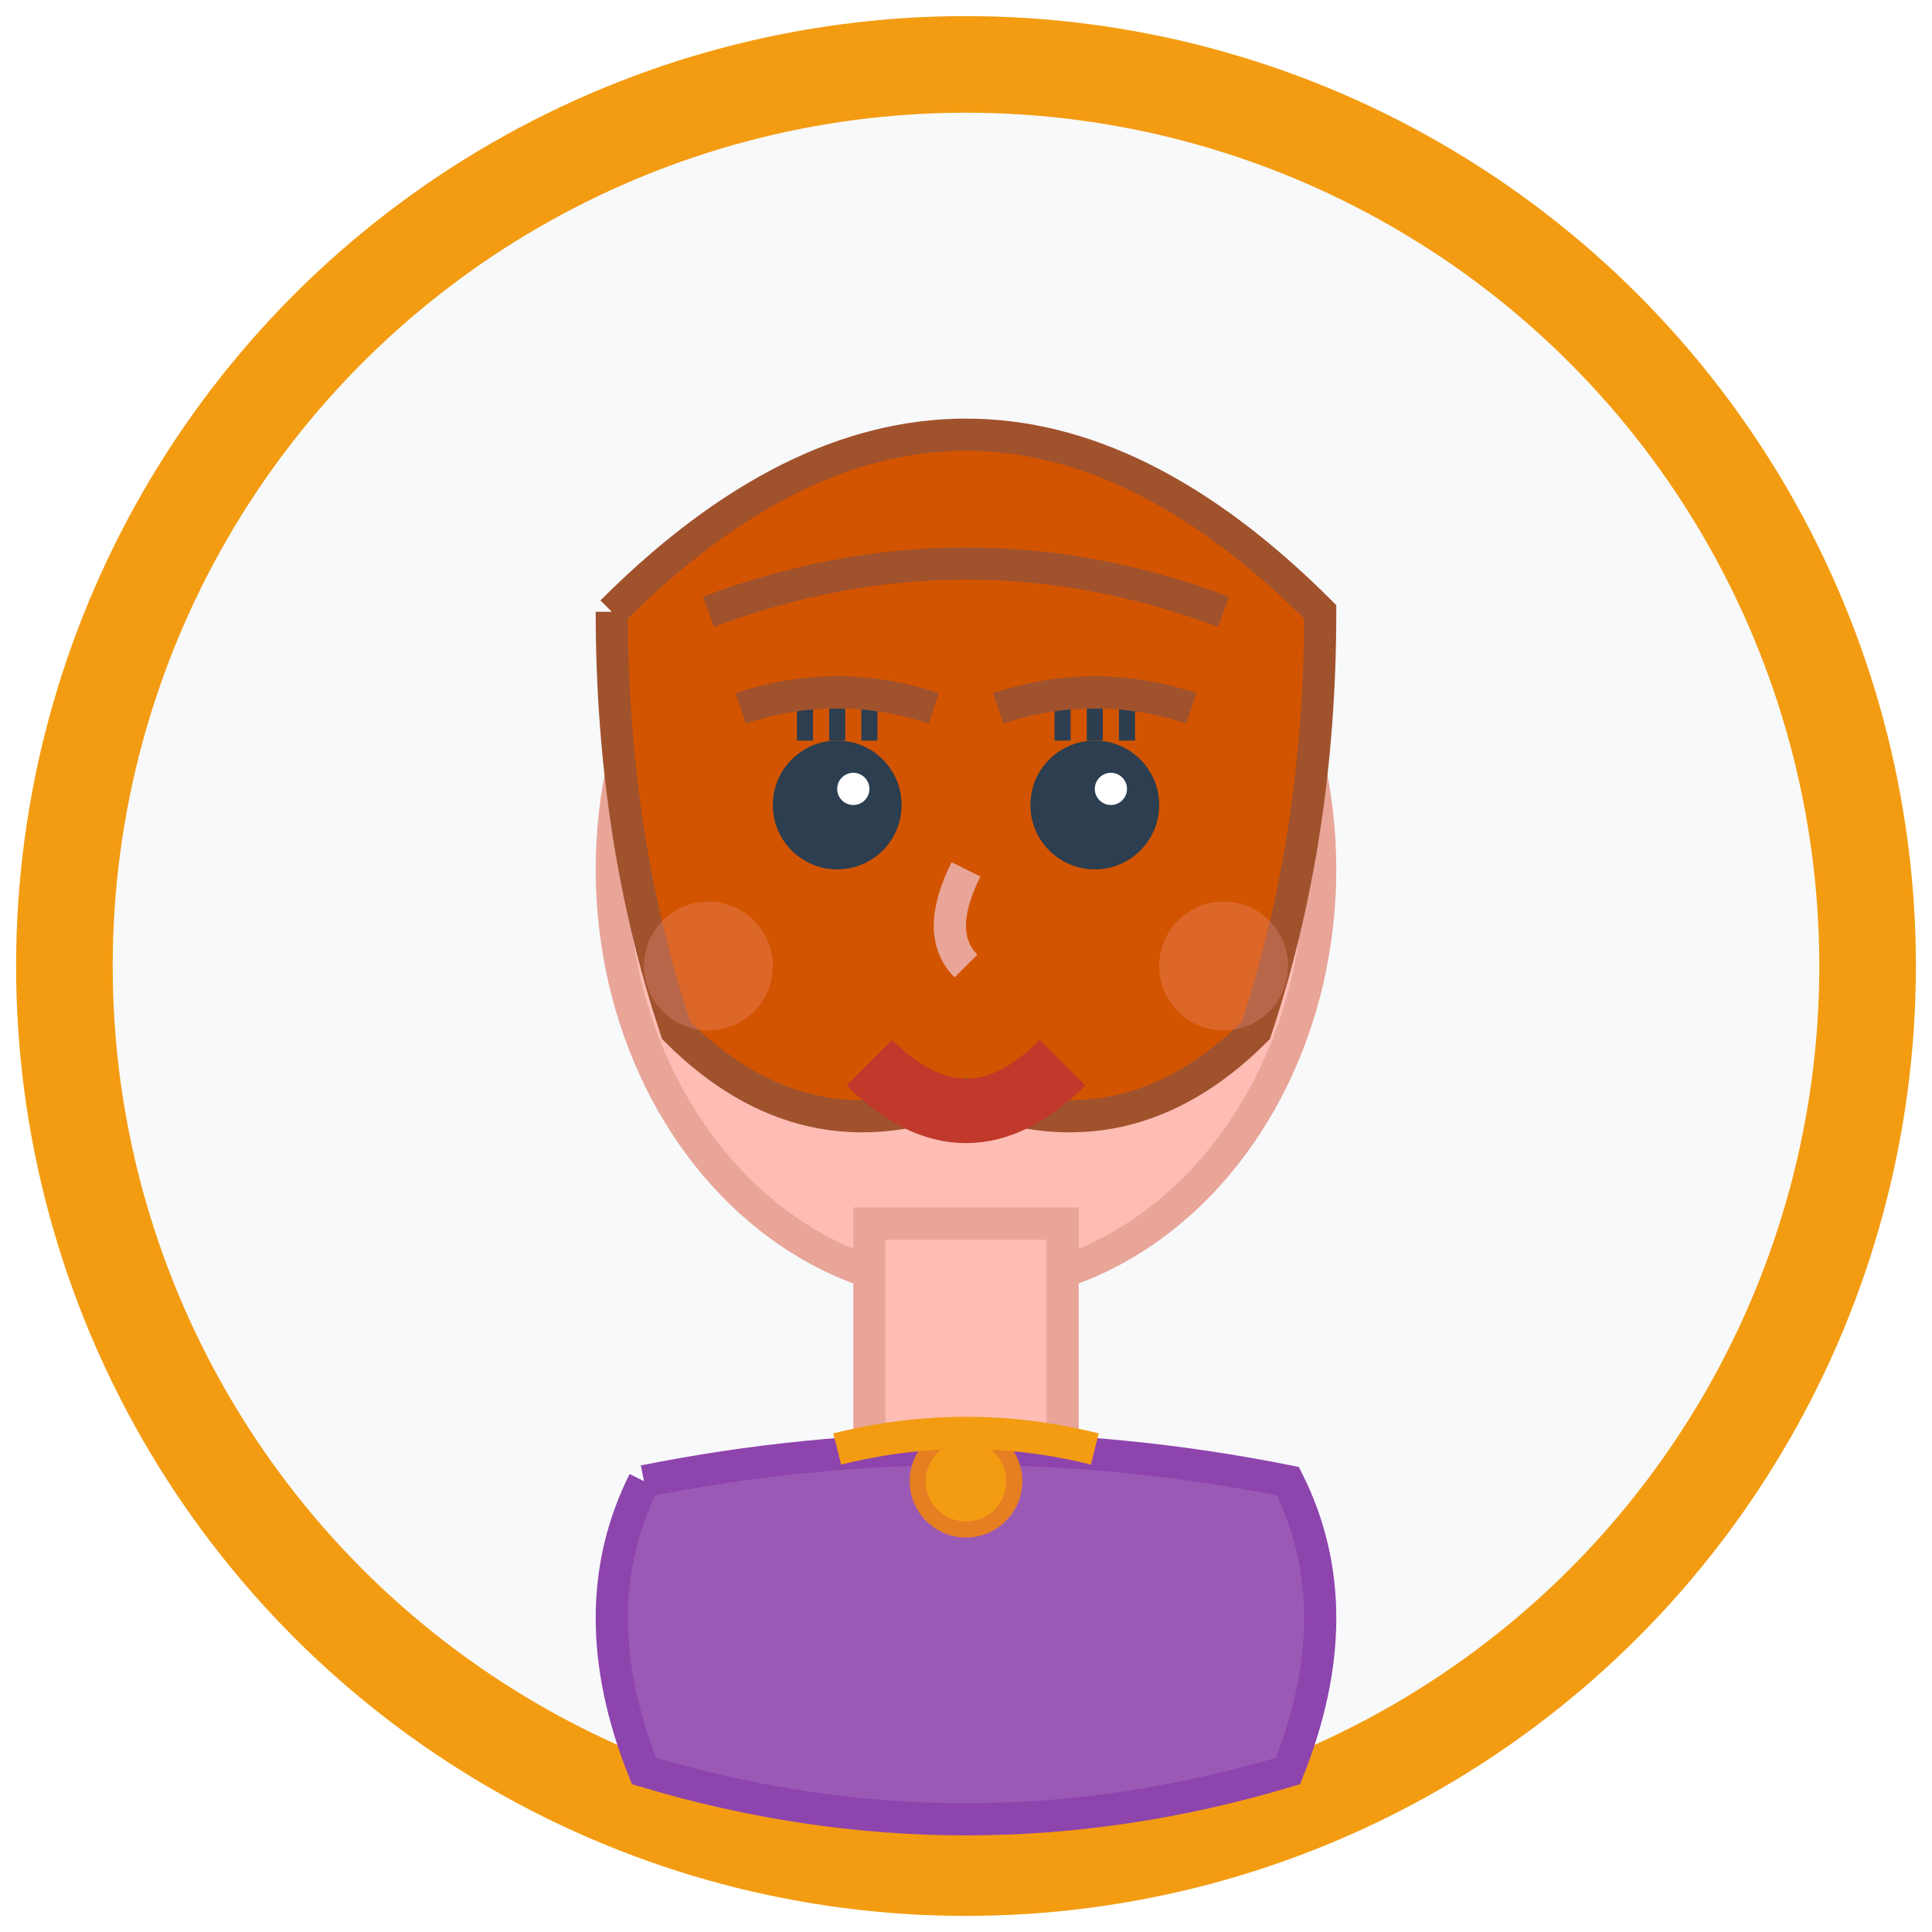
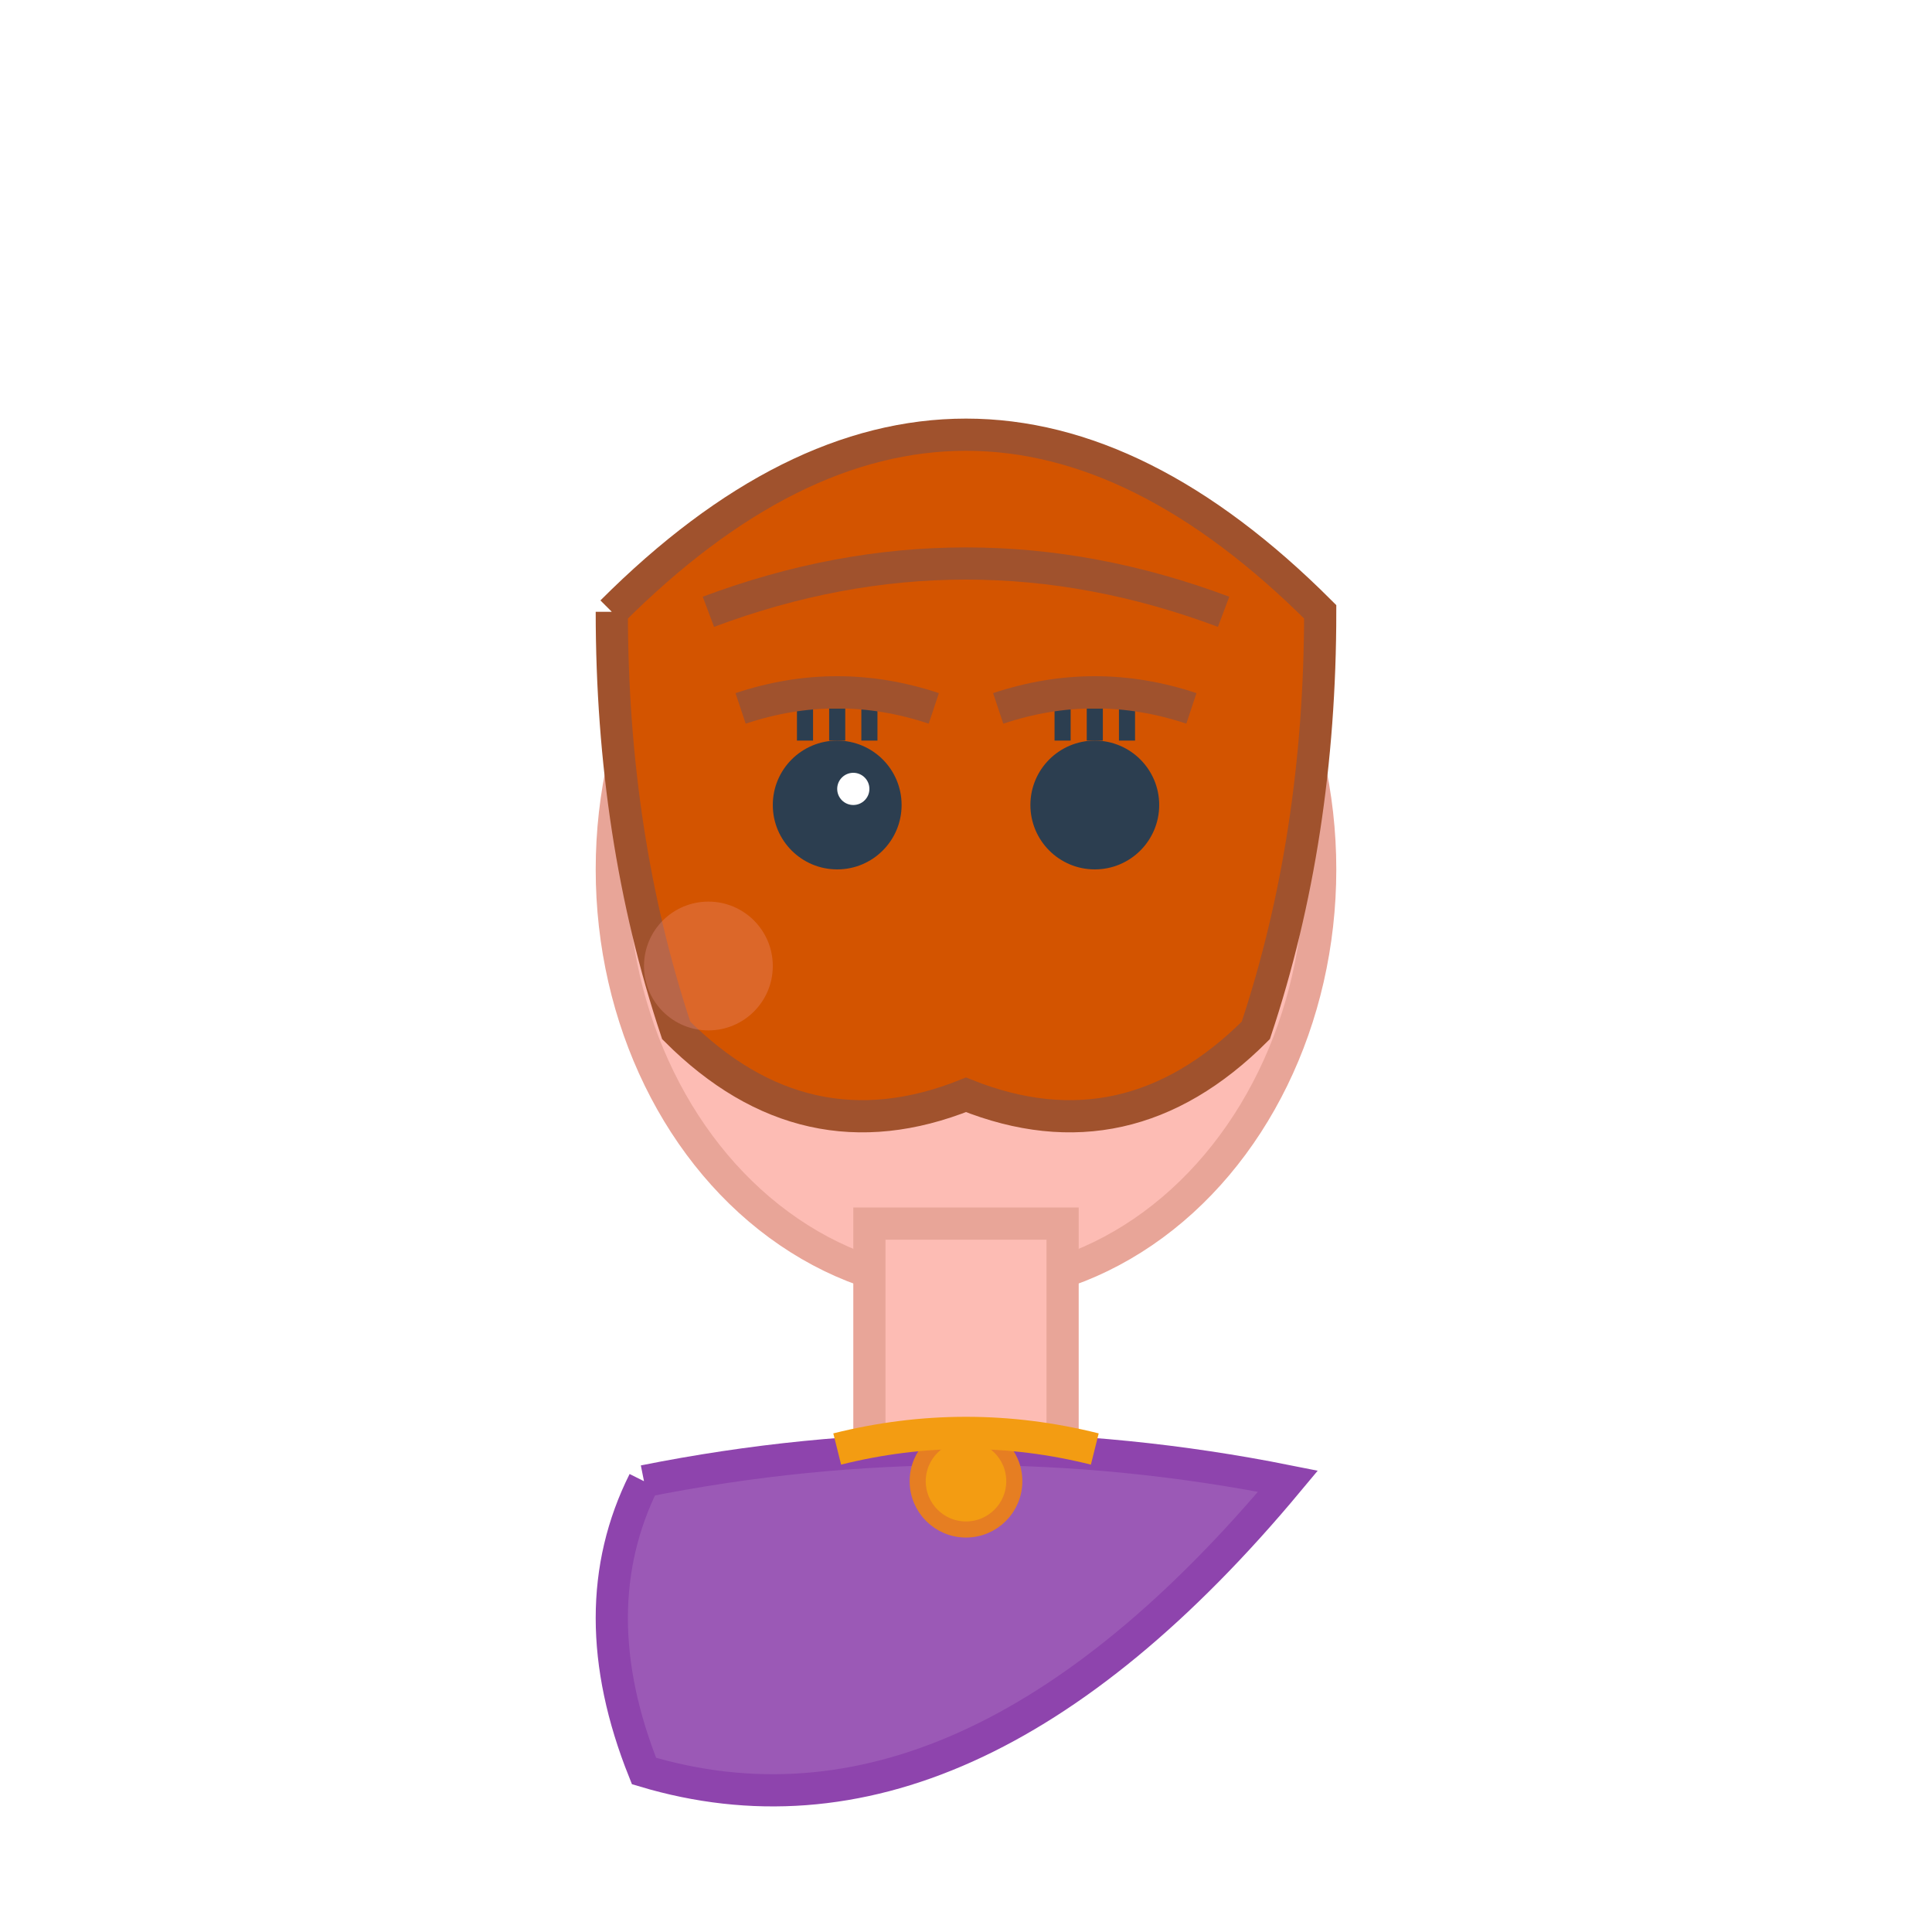
<svg xmlns="http://www.w3.org/2000/svg" viewBox="0 0 60 60">
  <defs>
    <filter id="avatarSketch3" x="0%" y="0%" width="100%" height="100%">
      <feTurbulence baseFrequency="0.04" numOctaves="2" result="noise" seed="9" />
      <feDisplacementMap in="SourceGraphic" in2="noise" scale="0.7" />
    </filter>
  </defs>
-   <circle cx="30" cy="30" r="28" fill="#f8f9fa" stroke="#f39c12" stroke-width="3" filter="url(#avatarSketch3)" />
  <ellipse cx="30" cy="27" rx="11" ry="13" fill="#fdbcb4" stroke="#e8a598" stroke-width="1" filter="url(#avatarSketch3)" />
  <path d="M19,19 Q30,8 41,19 Q41,26 39,32 Q35,36 30,34 Q25,36 21,32 Q19,26 19,19" fill="#d35400" stroke="#a0522d" stroke-width="1" filter="url(#avatarSketch3)" />
  <path d="M22,19 Q30,16 38,19" stroke="#a0522d" stroke-width="1" fill="none" />
  <circle cx="26" cy="25" r="2" fill="#2c3e50" />
  <circle cx="34" cy="25" r="2" fill="#2c3e50" />
  <circle cx="26.5" cy="24.5" r="0.5" fill="#ffffff" />
-   <circle cx="34.5" cy="24.5" r="0.5" fill="#ffffff" />
  <path d="M26,22 L26,23" stroke="#2c3e50" stroke-width="0.5" />
  <path d="M25,22 L25,23" stroke="#2c3e50" stroke-width="0.5" />
  <path d="M27,22 L27,23" stroke="#2c3e50" stroke-width="0.5" />
  <path d="M34,22 L34,23" stroke="#2c3e50" stroke-width="0.5" />
  <path d="M33,22 L33,23" stroke="#2c3e50" stroke-width="0.5" />
  <path d="M35,22 L35,23" stroke="#2c3e50" stroke-width="0.5" />
  <path d="M23,22 Q26,21 29,22" stroke="#a0522d" stroke-width="1" fill="none" />
  <path d="M31,22 Q34,21 37,22" stroke="#a0522d" stroke-width="1" fill="none" />
-   <path d="M30,27 Q29,29 30,30" stroke="#e8a598" stroke-width="1" fill="none" />
-   <path d="M27,33 Q30,36 33,33" stroke="#c0392b" stroke-width="2" fill="none" />
  <circle cx="22" cy="30" r="2" fill="#f1948a" opacity="0.3" />
-   <circle cx="38" cy="30" r="2" fill="#f1948a" opacity="0.3" />
  <rect x="27" y="38" width="6" height="8" fill="#fdbcb4" stroke="#e8a598" stroke-width="1" />
-   <path d="M20,46 Q30,44 40,46 Q42,50 40,55 Q30,58 20,55 Q18,50 20,46" fill="#9b59b6" stroke="#8e44ad" stroke-width="1" filter="url(#avatarSketch3)" />
+   <path d="M20,46 Q30,44 40,46 Q30,58 20,55 Q18,50 20,46" fill="#9b59b6" stroke="#8e44ad" stroke-width="1" filter="url(#avatarSketch3)" />
  <circle cx="30" cy="46" r="1.5" fill="#f39c12" stroke="#e67e22" stroke-width="0.5" />
  <path d="M26,45 Q30,44 34,45" stroke="#f39c12" stroke-width="1" fill="none" />
</svg>